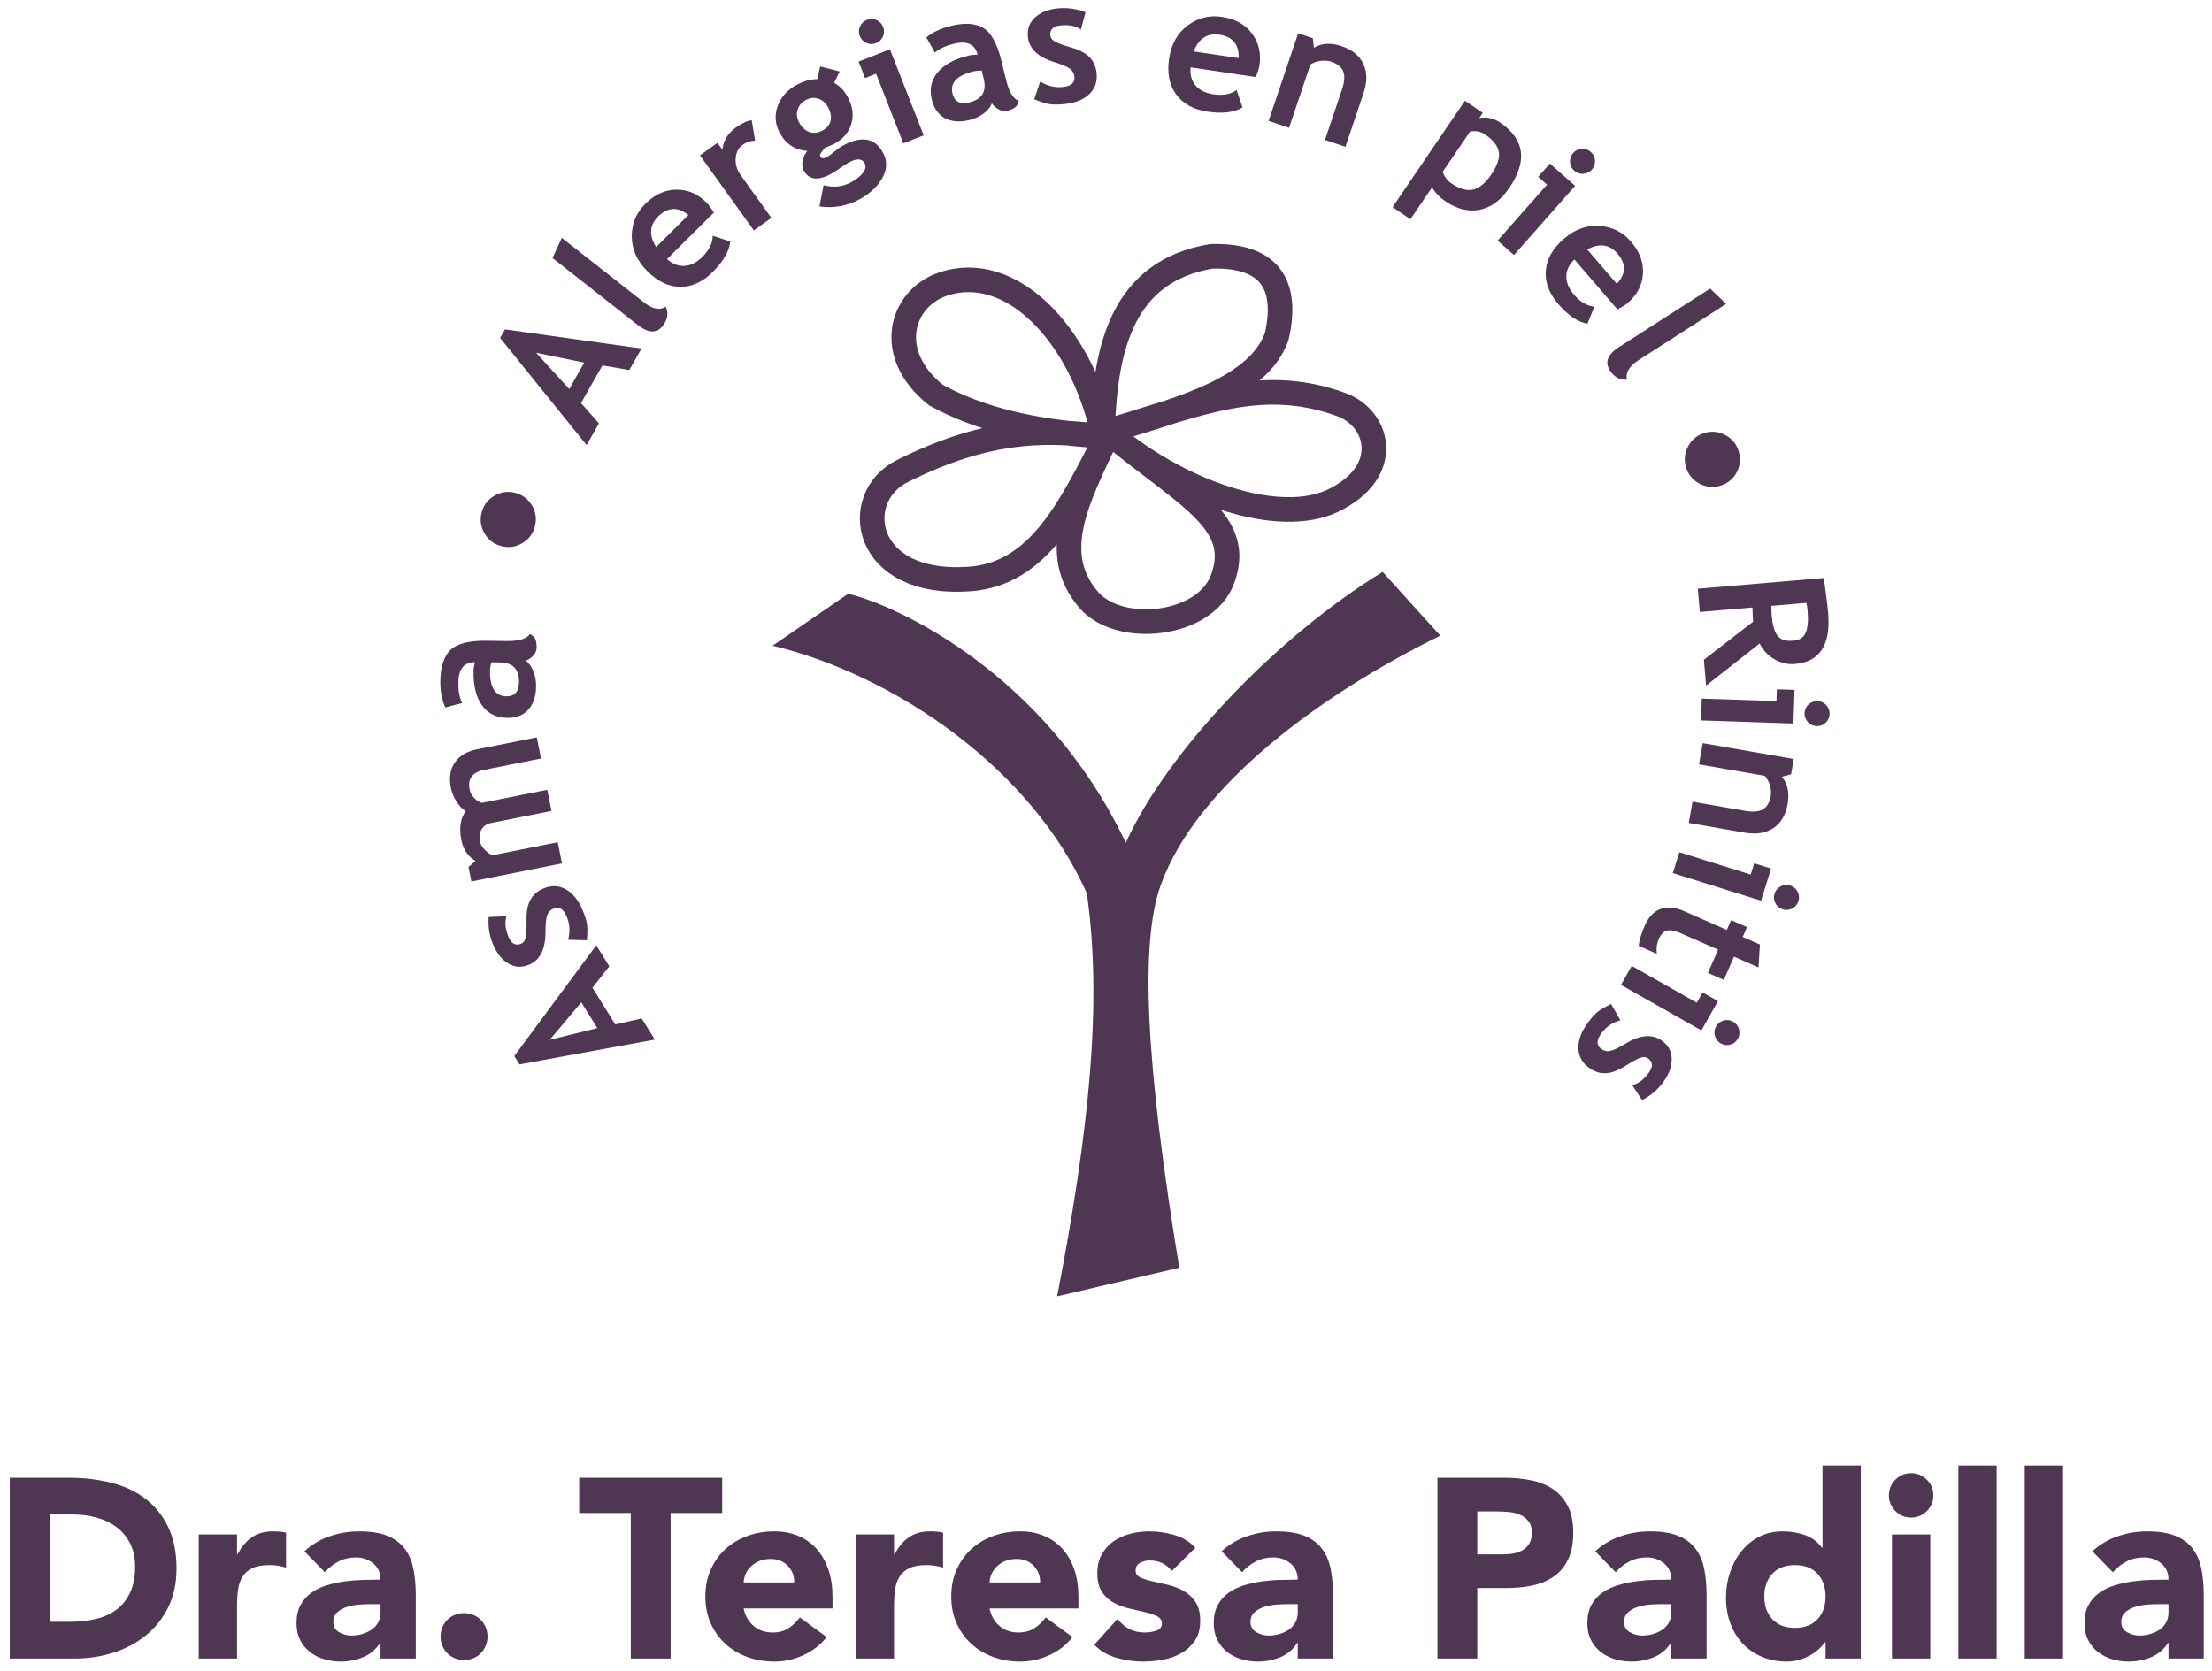
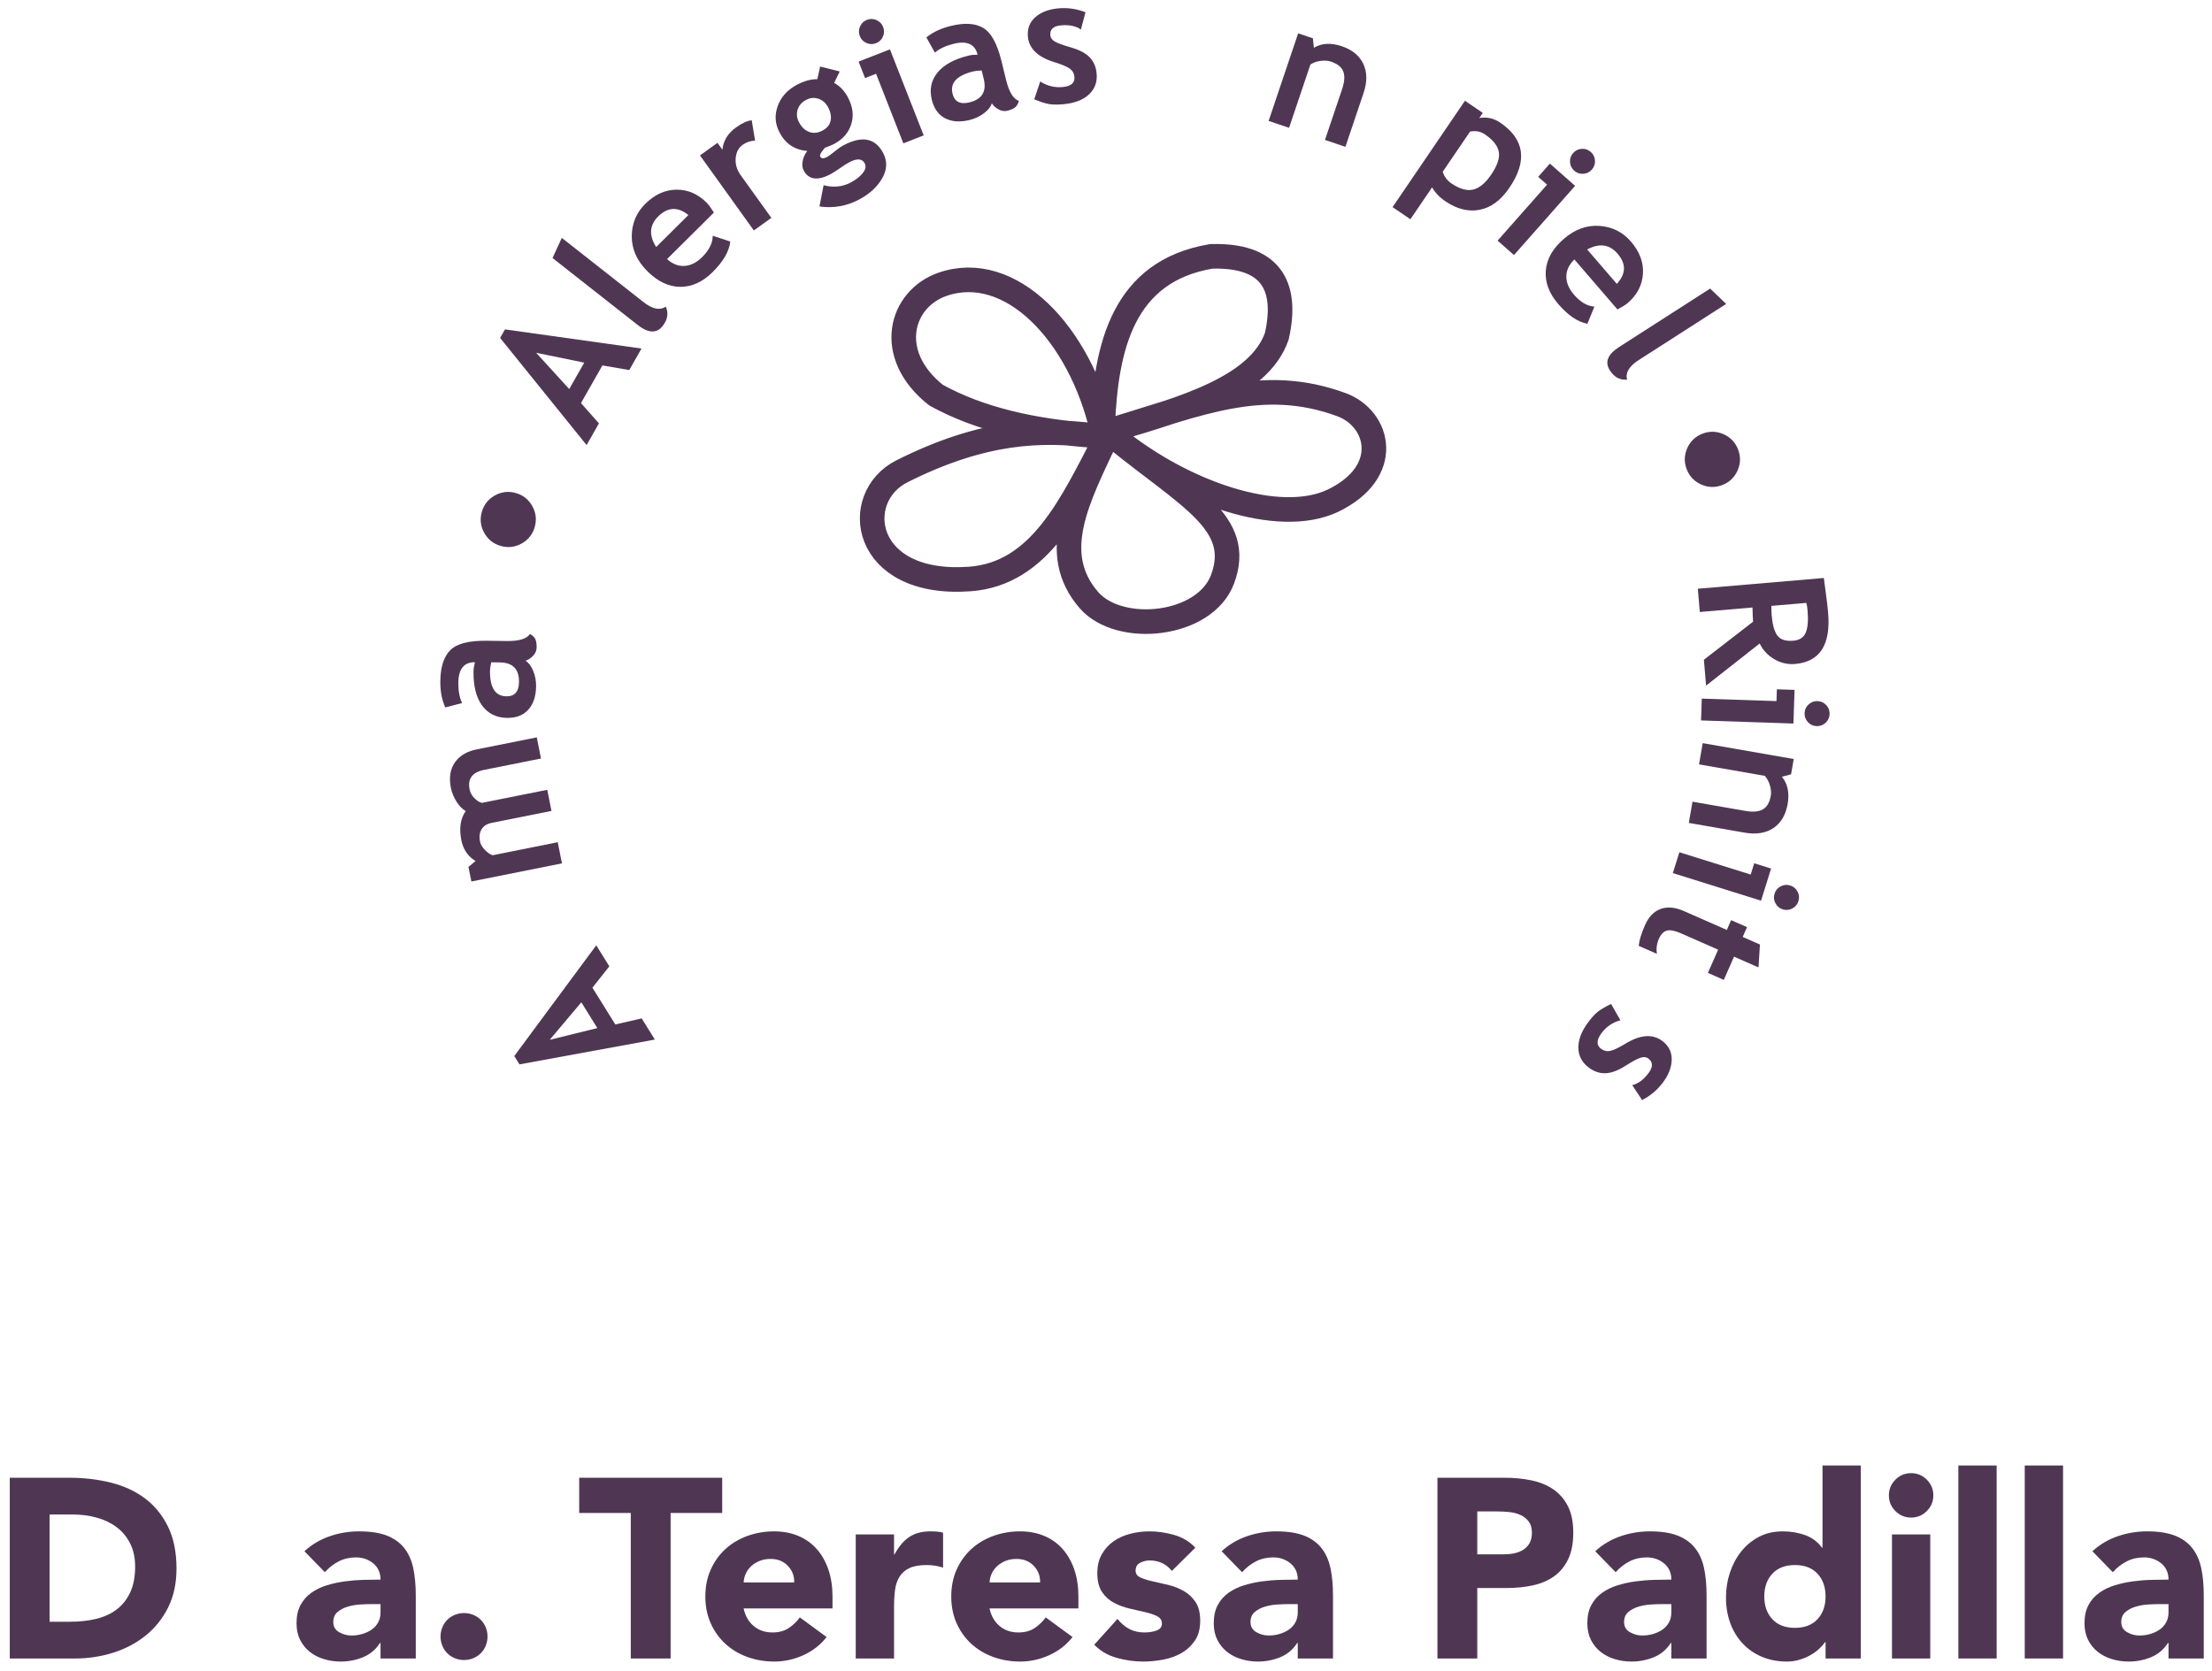
<svg xmlns="http://www.w3.org/2000/svg" width="100%" height="100%" viewBox="0 0 450 340" version="1.1" xml:space="preserve" style="fill-rule:evenodd;clip-rule:evenodd;stroke-linejoin:round;stroke-miterlimit:1.5;">
  <g transform="matrix(1.438,0,0,1.438,-186.503,-0.315)">
    <g id="Curvas">
      <g>
        <g transform="matrix(1,0,0,1,-632.299,-44.895)">
-           <path d="M871.301,136.482L881.984,129.14C888.59,130.668 909.823,140.235 921.263,164.368C927.16,151.34 942.71,135.158 957.599,126.045L965.756,135.061C948.94,143.327 931.356,156.189 926.234,170.271C923.245,178.489 924.045,195.448 928.831,224.506L911.552,228.552C916.056,205.246 917.975,187.113 915.754,171.532C907.899,153.818 888.524,140.633 871.301,136.482Z" style="fill:rgb(79,55,84);" />
-         </g>
+           </g>
        <g transform="matrix(1,0,0,1,-632.299,-43.895)">
          <path d="M917.965,104.155C917.973,103.902 917.982,104.649 917.992,104.397C918.441,93.201 920.846,82.48 933.364,80.389C941.532,80.158 944.286,84.294 942.63,91.675C940.13,98.955 929.168,101.996 919.815,104.795C931.492,101.301 940.556,97.255 951.76,101.37C957.145,103.348 959.058,110.901 950.517,114.99C942.874,118.562 929.405,113.88 919.815,106.108C930.261,114.574 937.883,118.126 934.963,126.045C932.474,132.794 920.378,134.003 916.055,129.04C910.273,122.402 914.523,114.545 918.451,106.146C913.617,115.399 909.188,125.32 899.19,126.045C883.927,127.151 882.243,114.488 889.613,110.794C901.187,104.993 909.299,104.836 916.759,105.744C908.164,105.152 900.563,103.422 894.417,100.027C887.132,94.248 889.391,86.385 895.365,84.333C904.912,81.052 914.781,91.225 917.965,105.155" style="fill:none;stroke:rgb(79,55,84);stroke-width:3.48px;" />
        </g>
        <g transform="matrix(0.924,0,0,0.924,-568.404,-31.863)">
          <g transform="matrix(-0.571,-0.919,0.919,-0.571,1175.71,1083.41)">
            <path d="M866.567,182.712L865.261,179.087L859.133,179.087L857.888,182.712L854.36,182.712L861.489,164.585L862.88,164.585L870.07,182.712L866.567,182.712ZM862.184,170.054L860.036,176.658L864.333,176.658L862.184,170.054Z" style="fill:rgb(79,55,84);fill-rule:nonzero;" />
          </g>
          <g transform="matrix(-0.416,-0.999,0.999,-0.416,1029.56,1094.85)">
-             <path d="M846.959,168.316L848.045,165.887C848.956,166.611 849.986,166.973 851.133,166.973C852.321,166.973 852.916,166.55 852.916,165.703C852.916,165.207 852.737,164.8 852.378,164.483C852.02,164.165 851.325,163.791 850.291,163.36C848.037,162.424 846.91,161.114 846.91,159.429C846.91,158.298 847.341,157.417 848.204,156.786C849.066,156.156 850.169,155.84 851.512,155.84C852.871,155.84 854.148,156.145 855.345,156.756L854.466,159.124C853.799,158.554 852.871,158.269 851.683,158.269C850.617,158.269 850.084,158.693 850.084,159.539C850.084,159.873 850.258,160.174 850.608,160.442C850.958,160.711 851.707,161.071 852.855,161.523C854.002,161.974 854.828,162.521 855.333,163.164C855.837,163.807 856.089,164.584 856.089,165.496C856.089,166.708 855.64,167.663 854.741,168.358C853.841,169.054 852.619,169.402 851.072,169.402C850.202,169.402 849.504,169.331 848.979,169.189C848.454,169.046 847.78,168.755 846.959,168.316Z" style="fill:rgb(79,55,84);fill-rule:nonzero;" />
-           </g>
+             </g>
          <g transform="matrix(-0.212,-1.061,1.061,-0.212,851.234,1095.27)">
            <path d="M858.254,159.347L858.254,151.156C858.254,149.439 857.485,148.581 855.947,148.581C855.491,148.581 855.052,148.715 854.628,148.984C854.205,149.252 853.908,149.561 853.737,149.911L853.737,159.347L850.686,159.347L850.686,150.68C850.686,150.037 850.486,149.527 850.087,149.148C849.689,148.77 849.127,148.581 848.403,148.581C848.02,148.581 847.603,148.723 847.152,149.008C846.7,149.293 846.372,149.606 846.169,149.948L846.169,159.347L843.117,159.347L843.117,146.274L845.217,146.274L845.839,147.421C846.686,146.493 847.78,146.029 849.123,146.029C850.856,146.029 852.163,146.501 853.041,147.445C853.424,147.014 853.957,146.67 854.641,146.414C855.324,146.158 856.008,146.029 856.691,146.029C858.148,146.029 859.281,146.447 860.091,147.281C860.901,148.115 861.306,149.26 861.306,150.717L861.306,159.347L858.254,159.347Z" style="fill:rgb(79,55,84);fill-rule:nonzero;" />
          </g>
          <g transform="matrix(0.015,-1.082,1.082,0.015,675.208,1049.87)">
            <path d="M846.6,136.85C846.323,137.306 845.841,137.678 845.153,137.967C844.466,138.256 843.747,138.4 842.999,138.4C841.591,138.4 840.484,138.048 839.678,137.345C838.873,136.641 838.47,135.642 838.47,134.348C838.47,132.834 839.038,131.65 840.173,130.795C841.308,129.941 842.921,129.514 845.013,129.514C845.371,129.514 845.794,129.575 846.282,129.697C846.282,128.159 845.31,127.39 843.365,127.39C842.217,127.39 841.257,127.581 840.484,127.963L839.825,125.595C840.875,125.091 842.124,124.838 843.572,124.838C845.566,124.838 847.027,125.292 847.955,126.199C848.883,127.107 849.346,128.826 849.346,131.357L849.346,134.152C849.346,135.894 849.696,136.988 850.396,137.436C850.144,137.876 849.863,138.146 849.554,138.248C849.245,138.35 848.891,138.4 848.492,138.4C848.052,138.4 847.658,138.238 847.308,137.912C846.958,137.587 846.722,137.233 846.6,136.85ZM846.307,132.004C845.786,131.898 845.395,131.845 845.135,131.845C842.726,131.845 841.522,132.635 841.522,134.213C841.522,135.385 842.201,135.971 843.56,135.971C845.391,135.971 846.307,135.056 846.307,133.225L846.307,132.004Z" style="fill:rgb(79,55,84);fill-rule:nonzero;" />
          </g>
          <g transform="matrix(0.284,-1.044,1.044,0.284,478.036,965.671)">
            <path d="M841.63,110.32C841.63,109.246 842.01,108.328 842.771,107.567C843.532,106.807 844.45,106.426 845.524,106.426C846.598,106.426 847.516,106.807 848.276,107.567C849.037,108.328 849.418,109.246 849.418,110.32C849.418,111.394 849.037,112.312 848.276,113.073C847.516,113.834 846.598,114.214 845.524,114.214C844.45,114.214 843.532,113.834 842.771,113.073C842.01,112.312 841.63,111.394 841.63,110.32Z" style="fill:rgb(79,55,84);fill-rule:nonzero;" />
          </g>
          <g transform="matrix(0.535,-0.941,0.941,0.535,300.429,844.774)">
            <path d="M856.826,98.866L855.52,95.24L849.392,95.24L848.147,98.866L844.619,98.866L851.748,80.739L853.14,80.739L860.33,98.866L856.826,98.866ZM852.444,86.207L850.295,92.811L854.592,92.811L852.444,86.207Z" style="fill:rgb(79,55,84);fill-rule:nonzero;" />
          </g>
          <g transform="matrix(0.669,-0.851,0.851,0.669,211.009,756.65)">
            <path d="M854.786,67.279L857.838,66.547L857.838,81.244C857.838,82.856 858.318,83.816 859.279,84.125C858.807,85.02 858.001,85.468 856.862,85.468C855.478,85.468 854.786,84.508 854.786,82.587L854.786,67.279Z" style="fill:rgb(79,55,84);fill-rule:nonzero;" />
          </g>
          <g transform="matrix(0.768,-0.763,0.763,0.768,140.241,674.755)">
            <path d="M870.302,73.644L860.964,73.644C861.021,74.686 861.379,75.496 862.038,76.073C862.697,76.651 863.584,76.94 864.699,76.94C866.091,76.94 867.149,76.578 867.873,75.854L869.057,78.185C867.983,79.056 866.38,79.491 864.248,79.491C862.254,79.491 860.677,78.907 859.517,77.74C858.358,76.572 857.778,74.942 857.778,72.851C857.778,70.792 858.415,69.123 859.688,67.846C860.962,66.568 862.49,65.929 864.272,65.929C866.168,65.929 867.69,66.495 868.838,67.626C869.985,68.757 870.559,70.198 870.559,71.947C870.559,72.322 870.473,72.887 870.302,73.644ZM861.074,71.349L867.495,71.349C867.283,69.437 866.225,68.481 864.321,68.481C862.579,68.481 861.497,69.437 861.074,71.349Z" style="fill:rgb(79,55,84);fill-rule:nonzero;" />
          </g>
          <g transform="matrix(0.879,-0.631,0.631,0.879,63.537,557.466)">
            <path d="M876.438,58.953C875.893,58.595 875.294,58.416 874.643,58.416C873.935,58.416 873.307,58.738 872.757,59.381C872.208,60.023 871.933,60.809 871.933,61.737L871.933,69.183L868.882,69.183L868.882,56.109L871.933,56.109L871.933,57.305C872.788,56.345 873.923,55.865 875.339,55.865C876.381,55.865 877.178,56.024 877.732,56.341L876.438,58.953Z" style="fill:rgb(79,55,84);fill-rule:nonzero;" />
          </g>
          <g transform="matrix(0.955,-0.509,0.509,0.955,10.194,449.293)">
            <path d="M876.547,66.189L878.475,63.809C879.541,64.785 880.729,65.274 882.04,65.274C882.919,65.274 883.643,65.143 884.213,64.883C884.782,64.623 885.067,64.265 885.067,63.809C885.067,63.036 884.436,62.649 883.175,62.649C882.833,62.649 882.325,62.69 881.649,62.771C880.974,62.853 880.465,62.893 880.123,62.893C878.024,62.893 876.974,62.141 876.974,60.635C876.974,60.204 877.149,59.78 877.499,59.365C877.849,58.95 878.256,58.645 878.719,58.45C877.23,57.481 876.485,56.11 876.485,54.336C876.485,52.936 876.998,51.779 878.024,50.863C879.049,49.948 880.31,49.49 881.808,49.49C882.98,49.49 883.96,49.71 884.75,50.149L885.946,48.758L888.058,50.674L886.605,51.736C887.11,52.501 887.362,53.404 887.362,54.446C887.362,55.935 886.908,57.125 886.001,58.017C885.093,58.908 883.948,59.353 882.565,59.353C882.345,59.353 882.052,59.333 881.686,59.292L881.185,59.219C881.128,59.219 880.911,59.306 880.532,59.481C880.154,59.656 879.965,59.837 879.965,60.025C879.965,60.35 880.245,60.513 880.807,60.513C881.059,60.513 881.482,60.452 882.076,60.33C882.67,60.208 883.179,60.147 883.602,60.147C886.573,60.147 888.058,61.339 888.058,63.723C888.058,65.042 887.464,66.077 886.276,66.83C885.087,67.583 883.655,67.959 881.979,67.959C879.977,67.959 878.166,67.369 876.547,66.189ZM879.598,54.348C879.598,55.121 879.812,55.742 880.239,56.21C880.666,56.678 881.242,56.912 881.966,56.912C882.691,56.912 883.248,56.684 883.639,56.228C884.029,55.773 884.225,55.146 884.225,54.348C884.225,53.689 884.015,53.132 883.596,52.676C883.177,52.22 882.634,51.992 881.966,51.992C881.267,51.992 880.697,52.212 880.257,52.652C879.818,53.091 879.598,53.657 879.598,54.348Z" style="fill:rgb(79,55,84);fill-rule:nonzero;" />
          </g>
          <g transform="matrix(1.008,-0.395,0.395,1.008,-25.349,350.505)">
            <path d="M891.092,38.931C891.58,38.931 891.997,39.104 892.343,39.45C892.689,39.796 892.862,40.213 892.862,40.701C892.862,41.19 892.689,41.607 892.343,41.953C891.997,42.299 891.58,42.471 891.092,42.471C890.604,42.471 890.187,42.299 889.841,41.953C889.495,41.607 889.322,41.19 889.322,40.701C889.322,40.213 889.495,39.796 889.841,39.45C890.187,39.104 890.604,38.931 891.092,38.931ZM889.517,57.071L889.517,46.5L887.845,46.5L887.845,43.997L892.606,43.997L892.606,57.071L889.517,57.071Z" style="fill:rgb(79,55,84);fill-rule:nonzero;" />
          </g>
          <g transform="matrix(1.051,-0.258,0.258,1.051,-55.166,227.893)">
            <path d="M902.855,52.882C902.578,53.338 902.096,53.71 901.408,53.999C900.721,54.288 900.002,54.432 899.254,54.432C897.846,54.432 896.739,54.08 895.933,53.376C895.128,52.672 894.725,51.673 894.725,50.379C894.725,48.866 895.292,47.682 896.428,46.827C897.563,45.973 899.176,45.545 901.268,45.545C901.626,45.545 902.049,45.606 902.537,45.729C902.537,44.19 901.565,43.421 899.62,43.421C898.472,43.421 897.512,43.613 896.739,43.995L896.08,41.627C897.13,41.122 898.379,40.87 899.827,40.87C901.821,40.87 903.282,41.324 904.21,42.231C905.137,43.139 905.601,44.858 905.601,47.389L905.601,50.184C905.601,51.926 905.951,53.02 906.651,53.468C906.399,53.907 906.118,54.178 905.809,54.28C905.5,54.381 905.146,54.432 904.747,54.432C904.307,54.432 903.913,54.269 903.563,53.944C903.213,53.618 902.977,53.264 902.855,52.882ZM902.562,48.036C902.041,47.93 901.65,47.877 901.39,47.877C898.981,47.877 897.777,48.666 897.777,50.245C897.777,51.417 898.456,52.003 899.815,52.003C901.646,52.003 902.562,51.087 902.562,49.256L902.562,48.036Z" style="fill:rgb(79,55,84);fill-rule:nonzero;" />
          </g>
          <g transform="matrix(1.078,-0.103,0.103,1.078,-69.841,89.242)">
            <path d="M907.729,50.26L908.816,47.831C909.727,48.555 910.757,48.917 911.904,48.917C913.092,48.917 913.686,48.494 913.686,47.648C913.686,47.151 913.507,46.744 913.149,46.427C912.791,46.11 912.095,45.735 911.062,45.304C908.808,44.368 907.68,43.058 907.68,41.373C907.68,40.242 908.112,39.361 908.974,38.73C909.837,38.1 910.94,37.784 912.283,37.784C913.642,37.784 914.919,38.09 916.116,38.7L915.237,41.068C914.569,40.498 913.642,40.214 912.453,40.214C911.387,40.214 910.854,40.637 910.854,41.483C910.854,41.817 911.029,42.118 911.379,42.386C911.729,42.655 912.478,43.015 913.625,43.467C914.773,43.918 915.599,44.466 916.103,45.109C916.608,45.752 916.86,46.529 916.86,47.44C916.86,48.653 916.411,49.607 915.511,50.303C914.612,50.999 913.389,51.346 911.843,51.346C910.972,51.346 910.274,51.275 909.75,51.133C909.225,50.99 908.551,50.699 907.729,50.26Z" style="fill:rgb(79,55,84);fill-rule:nonzero;" />
          </g>
          <g transform="matrix(1.071,0.159,-0.159,1.071,-50.269,-150.31)">
-             <path d="M938.511,44.453L929.173,44.453C929.23,45.495 929.588,46.305 930.247,46.883C930.906,47.46 931.793,47.749 932.908,47.749C934.3,47.749 935.358,47.387 936.082,46.663L937.266,48.994C936.192,49.865 934.589,50.301 932.456,50.301C930.463,50.301 928.886,49.717 927.726,48.549C926.567,47.381 925.987,45.751 925.987,43.66C925.987,41.601 926.623,39.933 927.897,38.655C929.171,37.377 930.699,36.739 932.481,36.739C934.377,36.739 935.899,37.304 937.046,38.435C938.194,39.567 938.767,41.007 938.767,42.757C938.767,43.131 938.682,43.697 938.511,44.453ZM929.283,42.159L935.703,42.159C935.492,40.246 934.434,39.29 932.53,39.29C930.788,39.29 929.706,40.246 929.283,42.159Z" style="fill:rgb(79,55,84);fill-rule:nonzero;" />
-           </g>
+             </g>
          <g transform="matrix(1.026,0.346,-0.346,1.026,2.24,-325.885)">
            <path d="M949.501,52.152L949.501,44.596C949.501,43.481 949.287,42.667 948.86,42.154C948.432,41.641 947.735,41.385 946.766,41.385C946.319,41.385 945.84,41.511 945.332,41.764C944.823,42.016 944.426,42.329 944.142,42.703L944.142,52.152L941.09,52.152L941.09,39.078L943.287,39.078L943.849,40.299C944.679,39.322 945.904,38.834 947.523,38.834C949.077,38.834 950.304,39.3 951.203,40.232C952.103,41.163 952.552,42.463 952.552,44.132L952.552,52.152L949.501,52.152Z" style="fill:rgb(79,55,84);fill-rule:nonzero;" />
          </g>
          <g transform="matrix(0.895,0.609,-0.609,0.895,147.865,-577.72)">
            <path d="M964.706,59.921L964.706,65.377L961.655,65.377L961.655,47.177L964.706,47.177L964.706,48.055C965.471,47.307 966.411,46.932 967.526,46.932C971.693,46.932 973.776,49.227 973.776,53.817C973.776,55.958 973.201,57.605 972.049,58.761C970.897,59.917 969.325,60.494 967.331,60.494C966.371,60.494 965.496,60.303 964.706,59.921ZM964.706,50.375L964.706,57.247C965.26,57.695 965.907,57.919 966.647,57.919C968.055,57.919 969.066,57.583 969.681,56.912C970.295,56.24 970.602,55.18 970.602,53.732C970.602,52.186 970.297,51.097 969.687,50.466C969.077,49.836 968.067,49.52 966.66,49.52C965.927,49.52 965.276,49.805 964.706,50.375Z" style="fill:rgb(79,55,84);fill-rule:nonzero;" />
          </g>
          <g transform="matrix(0.811,0.716,-0.716,0.811,243.547,-681.918)">
            <path d="M976.19,50.5C976.679,50.5 977.096,50.673 977.442,51.018C977.787,51.364 977.96,51.781 977.96,52.27C977.96,52.758 977.787,53.175 977.442,53.521C977.096,53.867 976.679,54.04 976.19,54.04C975.702,54.04 975.285,53.867 974.939,53.521C974.593,53.175 974.42,52.758 974.42,52.27C974.42,51.781 974.593,51.364 974.939,51.018C975.285,50.673 975.702,50.5 976.19,50.5ZM974.616,68.639L974.616,58.068L972.943,58.068L972.943,55.566L977.704,55.566L977.704,68.639L974.616,68.639Z" style="fill:rgb(79,55,84);fill-rule:nonzero;" />
          </g>
          <g transform="matrix(0.706,0.82,-0.82,0.706,358.993,-778.578)">
            <path d="M991.217,67.838L981.879,67.838C981.936,68.88 982.294,69.69 982.953,70.268C983.613,70.845 984.5,71.134 985.614,71.134C987.006,71.134 988.064,70.772 988.788,70.048L989.972,72.379C988.898,73.25 987.295,73.686 985.163,73.686C983.169,73.686 981.592,73.102 980.433,71.934C979.273,70.766 978.693,69.136 978.693,67.045C978.693,64.986 979.33,63.318 980.603,62.04C981.877,60.762 983.405,60.124 985.187,60.124C987.083,60.124 988.605,60.689 989.753,61.82C990.9,62.952 991.474,64.392 991.474,66.142C991.474,66.516 991.388,67.082 991.217,67.838ZM981.989,65.543L988.41,65.543C988.198,63.631 987.14,62.675 985.236,62.675C983.495,62.675 982.412,63.631 981.989,65.543Z" style="fill:rgb(79,55,84);fill-rule:nonzero;" />
          </g>
          <g transform="matrix(0.585,0.911,-0.911,0.585,499.209,-861.26)">
            <path d="M989.308,66.519L992.36,65.787L992.36,80.484C992.36,82.096 992.84,83.056 993.8,83.365C993.328,84.26 992.522,84.708 991.383,84.708C990,84.708 989.308,83.748 989.308,81.827L989.308,66.519Z" style="fill:rgb(79,55,84);fill-rule:nonzero;" />
          </g>
          <g transform="matrix(0.384,1.012,-1.012,0.384,724.452,-943.075)">
            <path d="M997.58,90.236C997.58,89.162 997.961,88.244 998.721,87.483C999.482,86.722 1000.4,86.342 1001.47,86.342C1002.55,86.342 1003.47,86.722 1004.23,87.483C1004.99,88.244 1005.37,89.162 1005.37,90.236C1005.37,91.31 1004.99,92.228 1004.23,92.989C1003.47,93.749 1002.55,94.13 1001.47,94.13C1000.4,94.13 999.482,93.749 998.721,92.989C997.961,92.228 997.58,91.31 997.58,90.236Z" style="fill:rgb(79,55,84);fill-rule:nonzero;" />
          </g>
          <g transform="matrix(0.092,1.079,-1.079,0.092,1049.27,-968.453)">
            <path d="M1013.4,116.873L1008.63,109.487C1008.15,109.479 1007.48,109.451 1006.62,109.402L1006.62,116.873L1003.32,116.873L1003.32,98.989C1003.5,98.989 1004.19,98.959 1005.38,98.898C1006.58,98.837 1007.54,98.806 1008.28,98.806C1012.82,98.806 1015.09,100.564 1015.09,104.08C1015.09,105.137 1014.77,106.102 1014.15,106.973C1013.52,107.843 1012.73,108.458 1011.78,108.816L1017.07,116.873L1013.4,116.873ZM1006.62,101.748L1006.62,106.716C1007.2,106.765 1007.65,106.79 1007.96,106.79C1009.29,106.79 1010.26,106.602 1010.87,106.228C1011.49,105.854 1011.79,105.125 1011.79,104.043C1011.79,103.164 1011.46,102.55 1010.8,102.2C1010.14,101.85 1009.11,101.675 1007.69,101.675C1007.35,101.675 1006.99,101.699 1006.62,101.748Z" style="fill:rgb(79,55,84);fill-rule:nonzero;" />
          </g>
          <g transform="matrix(-0.036,1.082,-1.082,-0.036,1195.17,-941.001)">
            <path d="M1006.63,113.944C1007.12,113.944 1007.53,114.117 1007.88,114.462C1008.23,114.808 1008.4,115.225 1008.4,115.714C1008.4,116.202 1008.23,116.619 1007.88,116.965C1007.53,117.311 1007.12,117.484 1006.63,117.484C1006.14,117.484 1005.72,117.311 1005.38,116.965C1005.03,116.619 1004.86,116.202 1004.86,115.714C1004.86,115.225 1005.03,114.808 1005.38,114.462C1005.72,114.117 1006.14,113.944 1006.63,113.944ZM1005.05,132.083L1005.05,121.512L1003.38,121.512L1003.38,119.01L1008.14,119.01L1008.14,132.083L1005.05,132.083Z" style="fill:rgb(79,55,84);fill-rule:nonzero;" />
          </g>
          <g transform="matrix(-0.186,1.066,-1.066,-0.186,1351.8,-895.997)">
            <path d="M1012.62,139.586L1012.62,132.03C1012.62,130.915 1012.41,130.101 1011.98,129.588C1011.55,129.076 1010.86,128.819 1009.89,128.819C1009.44,128.819 1008.96,128.945 1008.45,129.198C1007.95,129.45 1007.55,129.763 1007.26,130.138L1007.26,139.586L1004.21,139.586L1004.21,126.512L1006.41,126.512L1006.97,127.733C1007.8,126.756 1009.02,126.268 1010.64,126.268C1012.2,126.268 1013.43,126.734 1014.33,127.666C1015.22,128.598 1015.67,129.898 1015.67,131.566L1015.67,139.586L1012.62,139.586Z" style="fill:rgb(79,55,84);fill-rule:nonzero;" />
          </g>
          <g transform="matrix(-0.323,1.033,-1.033,-0.323,1495.5,-820.308)">
            <path d="M1003.81,135.913C1004.3,135.913 1004.71,136.086 1005.06,136.432C1005.4,136.778 1005.58,137.195 1005.58,137.683C1005.58,138.171 1005.4,138.589 1005.06,138.934C1004.71,139.28 1004.3,139.453 1003.81,139.453C1003.32,139.453 1002.9,139.28 1002.56,138.934C1002.21,138.589 1002.04,138.171 1002.04,137.683C1002.04,137.195 1002.21,136.778 1002.56,136.432C1002.9,136.086 1003.32,135.913 1003.81,135.913ZM1002.23,154.053L1002.23,143.482L1000.56,143.482L1000.56,140.979L1005.32,140.979L1005.32,154.053L1002.23,154.053Z" style="fill:rgb(79,55,84);fill-rule:nonzero;" />
          </g>
          <g transform="matrix(-0.436,0.991,-0.991,-0.436,1605,-747.895)">
            <path d="M999.681,150.585L998.168,150.585L998.168,148.131L999.681,148.131L999.681,145.47L1002.73,144.347L1002.73,148.131L1006.32,148.131L1006.32,150.585L1002.73,150.585L1002.73,156.31C1002.73,157.246 1002.88,157.907 1003.17,158.294C1003.47,158.68 1003.98,158.873 1004.71,158.873C1005.44,158.873 1006.13,158.674 1006.76,158.275L1006.76,161.083C1006.05,161.327 1005.04,161.449 1003.73,161.449C1002.43,161.449 1001.43,161.081 1000.73,160.344C1000.03,159.608 999.681,158.56 999.681,157.201L999.681,150.585Z" style="fill:rgb(79,55,84);fill-rule:nonzero;" />
          </g>
          <g transform="matrix(-0.533,0.942,-0.942,-0.533,1696.56,-664.834)">
-             <path d="M997.549,152.09C998.037,152.09 998.454,152.263 998.8,152.609C999.146,152.954 999.319,153.372 999.319,153.86C999.319,154.348 999.146,154.765 998.8,155.111C998.454,155.457 998.037,155.63 997.549,155.63C997.06,155.63 996.643,155.457 996.297,155.111C995.952,154.765 995.779,154.348 995.779,153.86C995.779,153.372 995.952,152.954 996.297,152.609C996.643,152.263 997.06,152.09 997.549,152.09ZM995.974,170.229L995.974,159.658L994.302,159.658L994.302,157.156L999.062,157.156L999.062,170.229L995.974,170.229Z" style="fill:rgb(79,55,84);fill-rule:nonzero;" />
-           </g>
+             </g>
          <g transform="matrix(-0.639,0.874,-0.874,-0.639,1789.03,-564.997)">
            <path d="M990.72,175.938L991.806,173.509C992.718,174.233 993.747,174.595 994.895,174.595C996.083,174.595 996.677,174.172 996.677,173.326C996.677,172.829 996.498,172.422 996.14,172.105C995.782,171.787 995.086,171.413 994.053,170.982C991.798,170.046 990.671,168.736 990.671,167.051C990.671,165.92 991.102,165.039 991.965,164.408C992.828,163.778 993.93,163.462 995.273,163.462C996.632,163.462 997.91,163.767 999.106,164.378L998.227,166.746C997.56,166.176 996.632,165.892 995.444,165.892C994.378,165.892 993.845,166.315 993.845,167.161C993.845,167.495 994.02,167.796 994.37,168.064C994.72,168.333 995.469,168.693 996.616,169.145C997.763,169.596 998.589,170.144 999.094,170.787C999.599,171.429 999.851,172.207 999.851,173.118C999.851,174.331 999.401,175.285 998.502,175.981C997.603,176.676 996.38,177.024 994.834,177.024C993.963,177.024 993.265,176.953 992.74,176.811C992.215,176.668 991.542,176.377 990.72,175.938Z" style="fill:rgb(79,55,84);fill-rule:nonzero;" />
          </g>
        </g>
        <g transform="matrix(1.445,0,0,1.445,-1009.59,-148.359)">
          <path d="M789.389,247.533L795.239,247.533C796.655,247.533 798.001,247.691 799.276,248.008C800.551,248.324 801.664,248.837 802.614,249.545C803.564,250.254 804.318,251.174 804.876,252.308C805.434,253.441 805.714,254.816 805.714,256.433C805.714,257.866 805.443,259.129 804.901,260.22C804.359,261.312 803.63,262.229 802.714,262.97C801.797,263.712 800.739,264.274 799.539,264.658C798.339,265.041 797.08,265.233 795.764,265.233L789.389,265.233L789.389,247.533ZM793.289,261.633L795.314,261.633C796.214,261.633 797.051,261.541 797.826,261.358C798.601,261.174 799.272,260.87 799.839,260.445C800.405,260.02 800.851,259.462 801.176,258.77C801.501,258.079 801.664,257.233 801.664,256.233C801.664,255.366 801.501,254.612 801.176,253.97C800.851,253.329 800.414,252.799 799.864,252.383C799.314,251.966 798.668,251.654 797.926,251.445C797.184,251.237 796.405,251.133 795.589,251.133L793.289,251.133L793.289,261.633Z" style="fill:rgb(79,55,84);fill-rule:nonzero;" />
-           <path d="M807.889,253.083L811.639,253.083L811.639,255.033L811.689,255.033C812.089,254.283 812.564,253.72 813.114,253.345C813.664,252.97 814.355,252.783 815.189,252.783C815.405,252.783 815.622,252.791 815.839,252.808C816.055,252.824 816.255,252.858 816.439,252.908L816.439,256.333C816.172,256.249 815.909,256.187 815.651,256.145C815.393,256.104 815.122,256.083 814.839,256.083C814.122,256.083 813.555,256.183 813.139,256.383C812.722,256.583 812.401,256.862 812.176,257.22C811.951,257.579 811.805,258.008 811.739,258.508C811.672,259.008 811.639,259.558 811.639,260.158L811.639,265.233L807.889,265.233L807.889,253.083Z" style="fill:rgb(79,55,84);fill-rule:nonzero;" />
          <path d="M825.689,263.708L825.639,263.708C825.222,264.358 824.668,264.824 823.976,265.108C823.284,265.391 822.555,265.533 821.789,265.533C821.222,265.533 820.676,265.454 820.151,265.295C819.626,265.137 819.164,264.899 818.764,264.583C818.364,264.266 818.047,263.874 817.814,263.408C817.58,262.941 817.464,262.399 817.464,261.783C817.464,261.083 817.593,260.491 817.851,260.008C818.109,259.524 818.459,259.124 818.901,258.808C819.343,258.491 819.847,258.245 820.414,258.07C820.98,257.895 821.568,257.766 822.176,257.683C822.784,257.599 823.393,257.549 824.001,257.533C824.609,257.516 825.172,257.508 825.689,257.508C825.689,256.841 825.451,256.312 824.976,255.92C824.501,255.529 823.939,255.333 823.289,255.333C822.672,255.333 822.109,255.462 821.601,255.72C821.093,255.979 820.639,256.333 820.239,256.783L818.239,254.733C818.939,254.083 819.755,253.595 820.689,253.27C821.622,252.945 822.589,252.783 823.589,252.783C824.689,252.783 825.593,252.92 826.301,253.195C827.009,253.47 827.576,253.874 828.001,254.408C828.426,254.941 828.722,255.595 828.889,256.37C829.055,257.145 829.139,258.041 829.139,259.058L829.139,265.233L825.689,265.233L825.689,263.708ZM824.764,259.908C824.48,259.908 824.126,259.92 823.701,259.945C823.276,259.97 822.868,260.041 822.476,260.158C822.084,260.274 821.751,260.449 821.476,260.683C821.201,260.916 821.064,261.241 821.064,261.658C821.064,262.108 821.255,262.441 821.639,262.658C822.022,262.874 822.422,262.983 822.839,262.983C823.205,262.983 823.559,262.933 823.901,262.833C824.243,262.733 824.547,262.591 824.814,262.408C825.08,262.224 825.293,261.991 825.451,261.708C825.609,261.424 825.689,261.091 825.689,260.708L825.689,259.908L824.764,259.908Z" style="fill:rgb(79,55,84);fill-rule:nonzero;" />
          <path d="M831.564,263.083C831.564,262.766 831.622,262.466 831.739,262.183C831.855,261.899 832.018,261.654 832.226,261.445C832.434,261.237 832.68,261.074 832.964,260.958C833.247,260.841 833.547,260.783 833.864,260.783C834.18,260.783 834.48,260.841 834.764,260.958C835.047,261.074 835.293,261.237 835.501,261.445C835.709,261.654 835.872,261.899 835.989,262.183C836.105,262.466 836.164,262.766 836.164,263.083C836.164,263.399 836.105,263.699 835.989,263.983C835.872,264.266 835.709,264.512 835.501,264.72C835.293,264.929 835.047,265.091 834.764,265.208C834.48,265.324 834.18,265.383 833.864,265.383C833.547,265.383 833.247,265.324 832.964,265.208C832.68,265.091 832.434,264.929 832.226,264.72C832.018,264.512 831.855,264.266 831.739,263.983C831.622,263.699 831.564,263.399 831.564,263.083Z" style="fill:rgb(79,55,84);fill-rule:nonzero;" />
          <path d="M850.189,250.983L845.139,250.983L845.139,247.533L859.139,247.533L859.139,250.983L854.089,250.983L854.089,265.233L850.189,265.233L850.189,250.983Z" style="fill:rgb(79,55,84);fill-rule:nonzero;" />
          <path d="M869.364,263.133C868.764,263.899 868.005,264.491 867.089,264.908C866.172,265.324 865.222,265.533 864.239,265.533C863.305,265.533 862.426,265.383 861.601,265.083C860.776,264.783 860.059,264.354 859.451,263.795C858.843,263.237 858.364,262.566 858.014,261.783C857.664,260.999 857.489,260.124 857.489,259.158C857.489,258.191 857.664,257.316 858.014,256.533C858.364,255.749 858.843,255.079 859.451,254.52C860.059,253.962 860.776,253.533 861.601,253.233C862.426,252.933 863.305,252.783 864.239,252.783C865.105,252.783 865.893,252.933 866.601,253.233C867.309,253.533 867.909,253.962 868.401,254.52C868.893,255.079 869.272,255.749 869.539,256.533C869.805,257.316 869.939,258.191 869.939,259.158L869.939,260.333L861.239,260.333C861.389,261.049 861.714,261.62 862.214,262.045C862.714,262.47 863.33,262.683 864.064,262.683C864.68,262.683 865.201,262.545 865.626,262.27C866.051,261.995 866.422,261.641 866.739,261.208L869.364,263.133ZM866.189,257.783C866.205,257.149 865.997,256.608 865.564,256.158C865.13,255.708 864.572,255.483 863.889,255.483C863.472,255.483 863.105,255.549 862.789,255.683C862.472,255.816 862.201,255.987 861.976,256.195C861.751,256.404 861.576,256.645 861.451,256.92C861.326,257.195 861.255,257.483 861.239,257.783L866.189,257.783Z" style="fill:rgb(79,55,84);fill-rule:nonzero;" />
          <path d="M872.214,253.083L875.964,253.083L875.964,255.033L876.014,255.033C876.414,254.283 876.889,253.72 877.439,253.345C877.989,252.97 878.68,252.783 879.514,252.783C879.73,252.783 879.947,252.791 880.164,252.808C880.38,252.824 880.58,252.858 880.764,252.908L880.764,256.333C880.497,256.249 880.234,256.187 879.976,256.145C879.718,256.104 879.447,256.083 879.164,256.083C878.447,256.083 877.88,256.183 877.464,256.383C877.047,256.583 876.726,256.862 876.501,257.22C876.276,257.579 876.13,258.008 876.064,258.508C875.997,259.008 875.964,259.558 875.964,260.158L875.964,265.233L872.214,265.233L872.214,253.083Z" style="fill:rgb(79,55,84);fill-rule:nonzero;" />
          <path d="M893.439,263.133C892.839,263.899 892.08,264.491 891.164,264.908C890.247,265.324 889.297,265.533 888.314,265.533C887.38,265.533 886.501,265.383 885.676,265.083C884.851,264.783 884.134,264.354 883.526,263.795C882.918,263.237 882.439,262.566 882.089,261.783C881.739,260.999 881.564,260.124 881.564,259.158C881.564,258.191 881.739,257.316 882.089,256.533C882.439,255.749 882.918,255.079 883.526,254.52C884.134,253.962 884.851,253.533 885.676,253.233C886.501,252.933 887.38,252.783 888.314,252.783C889.18,252.783 889.968,252.933 890.676,253.233C891.384,253.533 891.984,253.962 892.476,254.52C892.968,255.079 893.347,255.749 893.614,256.533C893.88,257.316 894.014,258.191 894.014,259.158L894.014,260.333L885.314,260.333C885.464,261.049 885.789,261.62 886.289,262.045C886.789,262.47 887.405,262.683 888.139,262.683C888.755,262.683 889.276,262.545 889.701,262.27C890.126,261.995 890.497,261.641 890.814,261.208L893.439,263.133ZM890.264,257.783C890.28,257.149 890.072,256.608 889.639,256.158C889.205,255.708 888.647,255.483 887.964,255.483C887.547,255.483 887.18,255.549 886.864,255.683C886.547,255.816 886.276,255.987 886.051,256.195C885.826,256.404 885.651,256.645 885.526,256.92C885.401,257.195 885.33,257.483 885.314,257.783L890.264,257.783Z" style="fill:rgb(79,55,84);fill-rule:nonzero;" />
          <path d="M903.164,256.658C902.614,255.974 901.889,255.633 900.989,255.633C900.672,255.633 900.364,255.708 900.064,255.858C899.764,256.008 899.614,256.266 899.614,256.633C899.614,256.933 899.768,257.154 900.076,257.295C900.384,257.437 900.776,257.562 901.251,257.67C901.726,257.779 902.234,257.895 902.776,258.02C903.318,258.145 903.826,258.341 904.301,258.608C904.776,258.874 905.168,259.237 905.476,259.695C905.784,260.154 905.939,260.766 905.939,261.533C905.939,262.316 905.768,262.962 905.426,263.47C905.084,263.979 904.647,264.387 904.114,264.695C903.58,265.004 902.98,265.22 902.314,265.345C901.647,265.47 900.989,265.533 900.339,265.533C899.489,265.533 898.63,265.412 897.764,265.17C896.897,264.929 896.164,264.499 895.564,263.883L897.839,261.358C898.189,261.791 898.576,262.12 899.001,262.345C899.426,262.57 899.922,262.683 900.489,262.683C900.922,262.683 901.314,262.62 901.664,262.495C902.014,262.37 902.189,262.141 902.189,261.808C902.189,261.491 902.034,261.254 901.726,261.095C901.418,260.937 901.026,260.804 900.551,260.695C900.076,260.587 899.568,260.47 899.026,260.345C898.484,260.22 897.976,260.033 897.501,259.783C897.026,259.533 896.634,259.179 896.326,258.72C896.018,258.262 895.864,257.649 895.864,256.883C895.864,256.166 896.009,255.549 896.301,255.033C896.593,254.516 896.976,254.091 897.451,253.758C897.926,253.424 898.472,253.179 899.089,253.02C899.705,252.862 900.33,252.783 900.964,252.783C901.764,252.783 902.572,252.899 903.389,253.133C904.205,253.366 904.897,253.783 905.464,254.383L903.164,256.658Z" style="fill:rgb(79,55,84);fill-rule:nonzero;" />
          <path d="M915.489,263.708L915.439,263.708C915.022,264.358 914.468,264.824 913.776,265.108C913.084,265.391 912.355,265.533 911.589,265.533C911.022,265.533 910.476,265.454 909.951,265.295C909.426,265.137 908.964,264.899 908.564,264.583C908.164,264.266 907.847,263.874 907.614,263.408C907.38,262.941 907.264,262.399 907.264,261.783C907.264,261.083 907.393,260.491 907.651,260.008C907.909,259.524 908.259,259.124 908.701,258.808C909.143,258.491 909.647,258.245 910.214,258.07C910.78,257.895 911.368,257.766 911.976,257.683C912.584,257.599 913.193,257.549 913.801,257.533C914.409,257.516 914.972,257.508 915.489,257.508C915.489,256.841 915.251,256.312 914.776,255.92C914.301,255.529 913.739,255.333 913.089,255.333C912.472,255.333 911.909,255.462 911.401,255.72C910.893,255.979 910.439,256.333 910.039,256.783L908.039,254.733C908.739,254.083 909.555,253.595 910.489,253.27C911.422,252.945 912.389,252.783 913.389,252.783C914.489,252.783 915.393,252.92 916.101,253.195C916.809,253.47 917.376,253.874 917.801,254.408C918.226,254.941 918.522,255.595 918.689,256.37C918.855,257.145 918.939,258.041 918.939,259.058L918.939,265.233L915.489,265.233L915.489,263.708ZM914.564,259.908C914.28,259.908 913.926,259.92 913.501,259.945C913.076,259.97 912.668,260.041 912.276,260.158C911.884,260.274 911.551,260.449 911.276,260.683C911.001,260.916 910.864,261.241 910.864,261.658C910.864,262.108 911.055,262.441 911.439,262.658C911.822,262.874 912.222,262.983 912.639,262.983C913.005,262.983 913.359,262.933 913.701,262.833C914.043,262.733 914.347,262.591 914.614,262.408C914.88,262.224 915.093,261.991 915.251,261.708C915.409,261.424 915.489,261.091 915.489,260.708L915.489,259.908L914.564,259.908Z" style="fill:rgb(79,55,84);fill-rule:nonzero;" />
          <path d="M929.164,247.533L935.739,247.533C936.655,247.533 937.522,247.616 938.339,247.783C939.155,247.949 939.868,248.237 940.476,248.645C941.084,249.054 941.568,249.604 941.926,250.295C942.284,250.987 942.464,251.858 942.464,252.908C942.464,253.941 942.297,254.808 941.964,255.508C941.63,256.208 941.172,256.766 940.589,257.183C940.005,257.599 939.314,257.895 938.514,258.07C937.714,258.245 936.847,258.333 935.914,258.333L933.064,258.333L933.064,265.233L929.164,265.233L929.164,247.533ZM933.064,255.033L935.664,255.033C936.014,255.033 936.351,254.999 936.676,254.933C937.001,254.866 937.293,254.754 937.551,254.595C937.809,254.437 938.018,254.22 938.176,253.945C938.334,253.67 938.414,253.324 938.414,252.908C938.414,252.458 938.309,252.095 938.101,251.82C937.893,251.545 937.626,251.333 937.301,251.183C936.976,251.033 936.614,250.937 936.214,250.895C935.814,250.854 935.43,250.833 935.064,250.833L933.064,250.833L933.064,255.033Z" style="fill:rgb(79,55,84);fill-rule:nonzero;" />
          <path d="M952.064,263.708L952.014,263.708C951.597,264.358 951.043,264.824 950.351,265.108C949.659,265.391 948.93,265.533 948.164,265.533C947.597,265.533 947.051,265.454 946.526,265.295C946.001,265.137 945.539,264.899 945.139,264.583C944.739,264.266 944.422,263.874 944.189,263.408C943.955,262.941 943.839,262.399 943.839,261.783C943.839,261.083 943.968,260.491 944.226,260.008C944.484,259.524 944.834,259.124 945.276,258.808C945.718,258.491 946.222,258.245 946.789,258.07C947.355,257.895 947.943,257.766 948.551,257.683C949.159,257.599 949.768,257.549 950.376,257.533C950.984,257.516 951.547,257.508 952.064,257.508C952.064,256.841 951.826,256.312 951.351,255.92C950.876,255.529 950.314,255.333 949.664,255.333C949.047,255.333 948.484,255.462 947.976,255.72C947.468,255.979 947.014,256.333 946.614,256.783L944.614,254.733C945.314,254.083 946.13,253.595 947.064,253.27C947.997,252.945 948.964,252.783 949.964,252.783C951.064,252.783 951.968,252.92 952.676,253.195C953.384,253.47 953.951,253.874 954.376,254.408C954.801,254.941 955.097,255.595 955.264,256.37C955.43,257.145 955.514,258.041 955.514,259.058L955.514,265.233L952.064,265.233L952.064,263.708ZM951.139,259.908C950.855,259.908 950.501,259.92 950.076,259.945C949.651,259.97 949.243,260.041 948.851,260.158C948.459,260.274 948.126,260.449 947.851,260.683C947.576,260.916 947.439,261.241 947.439,261.658C947.439,262.108 947.63,262.441 948.014,262.658C948.397,262.874 948.797,262.983 949.214,262.983C949.58,262.983 949.934,262.933 950.276,262.833C950.618,262.733 950.922,262.591 951.189,262.408C951.455,262.224 951.668,261.991 951.826,261.708C951.984,261.424 952.064,261.091 952.064,260.708L952.064,259.908L951.139,259.908Z" style="fill:rgb(79,55,84);fill-rule:nonzero;" />
          <path d="M970.614,265.233L967.164,265.233L967.164,263.633L967.114,263.633C966.964,263.849 966.768,264.07 966.526,264.295C966.284,264.52 966.001,264.724 965.676,264.908C965.351,265.091 964.993,265.241 964.601,265.358C964.209,265.474 963.805,265.533 963.389,265.533C962.489,265.533 961.672,265.379 960.939,265.07C960.205,264.762 959.576,264.329 959.051,263.77C958.526,263.212 958.122,262.549 957.839,261.783C957.555,261.016 957.414,260.174 957.414,259.258C957.414,258.408 957.543,257.595 957.801,256.82C958.059,256.045 958.426,255.358 958.901,254.758C959.376,254.158 959.955,253.679 960.639,253.32C961.322,252.962 962.097,252.783 962.964,252.783C963.747,252.783 964.476,252.904 965.151,253.145C965.826,253.387 966.38,253.799 966.814,254.383L966.864,254.383L966.864,246.333L970.614,246.333L970.614,265.233ZM967.164,259.158C967.164,258.241 966.901,257.499 966.376,256.933C965.851,256.366 965.114,256.083 964.164,256.083C963.214,256.083 962.476,256.366 961.951,256.933C961.426,257.499 961.164,258.241 961.164,259.158C961.164,260.074 961.426,260.816 961.951,261.383C962.476,261.949 963.214,262.233 964.164,262.233C965.114,262.233 965.851,261.949 966.376,261.383C966.901,260.816 967.164,260.074 967.164,259.158Z" style="fill:rgb(79,55,84);fill-rule:nonzero;" />
          <path d="M973.664,253.083L977.414,253.083L977.414,265.233L973.664,265.233L973.664,253.083ZM973.364,249.258C973.364,248.658 973.576,248.145 974.001,247.72C974.426,247.295 974.939,247.083 975.539,247.083C976.139,247.083 976.651,247.295 977.076,247.72C977.501,248.145 977.714,248.658 977.714,249.258C977.714,249.858 977.501,250.37 977.076,250.795C976.651,251.22 976.139,251.433 975.539,251.433C974.939,251.433 974.426,251.22 974.001,250.795C973.576,250.37 973.364,249.858 973.364,249.258Z" style="fill:rgb(79,55,84);fill-rule:nonzero;" />
          <rect x="980.164" y="246.333" width="3.75" height="18.9" style="fill:rgb(79,55,84);" />
          <rect x="986.664" y="246.333" width="3.75" height="18.9" style="fill:rgb(79,55,84);" />
          <path d="M1000.74,263.708L1000.69,263.708C1000.27,264.358 999.718,264.824 999.026,265.108C998.334,265.391 997.605,265.533 996.839,265.533C996.272,265.533 995.726,265.454 995.201,265.295C994.676,265.137 994.214,264.899 993.814,264.583C993.414,264.266 993.097,263.874 992.864,263.408C992.63,262.941 992.514,262.399 992.514,261.783C992.514,261.083 992.643,260.491 992.901,260.008C993.159,259.524 993.509,259.124 993.951,258.808C994.393,258.491 994.897,258.245 995.464,258.07C996.03,257.895 996.618,257.766 997.226,257.683C997.834,257.599 998.443,257.549 999.051,257.533C999.659,257.516 1000.22,257.508 1000.74,257.508C1000.74,256.841 1000.5,256.312 1000.03,255.92C999.551,255.529 998.989,255.333 998.339,255.333C997.722,255.333 997.159,255.462 996.651,255.72C996.143,255.979 995.689,256.333 995.289,256.783L993.289,254.733C993.989,254.083 994.805,253.595 995.739,253.27C996.672,252.945 997.639,252.783 998.639,252.783C999.739,252.783 1000.64,252.92 1001.35,253.195C1002.06,253.47 1002.63,253.874 1003.05,254.408C1003.48,254.941 1003.77,255.595 1003.94,256.37C1004.11,257.145 1004.19,258.041 1004.19,259.058L1004.19,265.233L1000.74,265.233L1000.74,263.708ZM999.814,259.908C999.53,259.908 999.176,259.92 998.751,259.945C998.326,259.97 997.918,260.041 997.526,260.158C997.134,260.274 996.801,260.449 996.526,260.683C996.251,260.916 996.114,261.241 996.114,261.658C996.114,262.108 996.305,262.441 996.689,262.658C997.072,262.874 997.472,262.983 997.889,262.983C998.255,262.983 998.609,262.933 998.951,262.833C999.293,262.733 999.597,262.591 999.864,262.408C1000.13,262.224 1000.34,261.991 1000.5,261.708C1000.66,261.424 1000.74,261.091 1000.74,260.708L1000.74,259.908L999.814,259.908Z" style="fill:rgb(79,55,84);fill-rule:nonzero;" />
        </g>
      </g>
    </g>
  </g>
</svg>